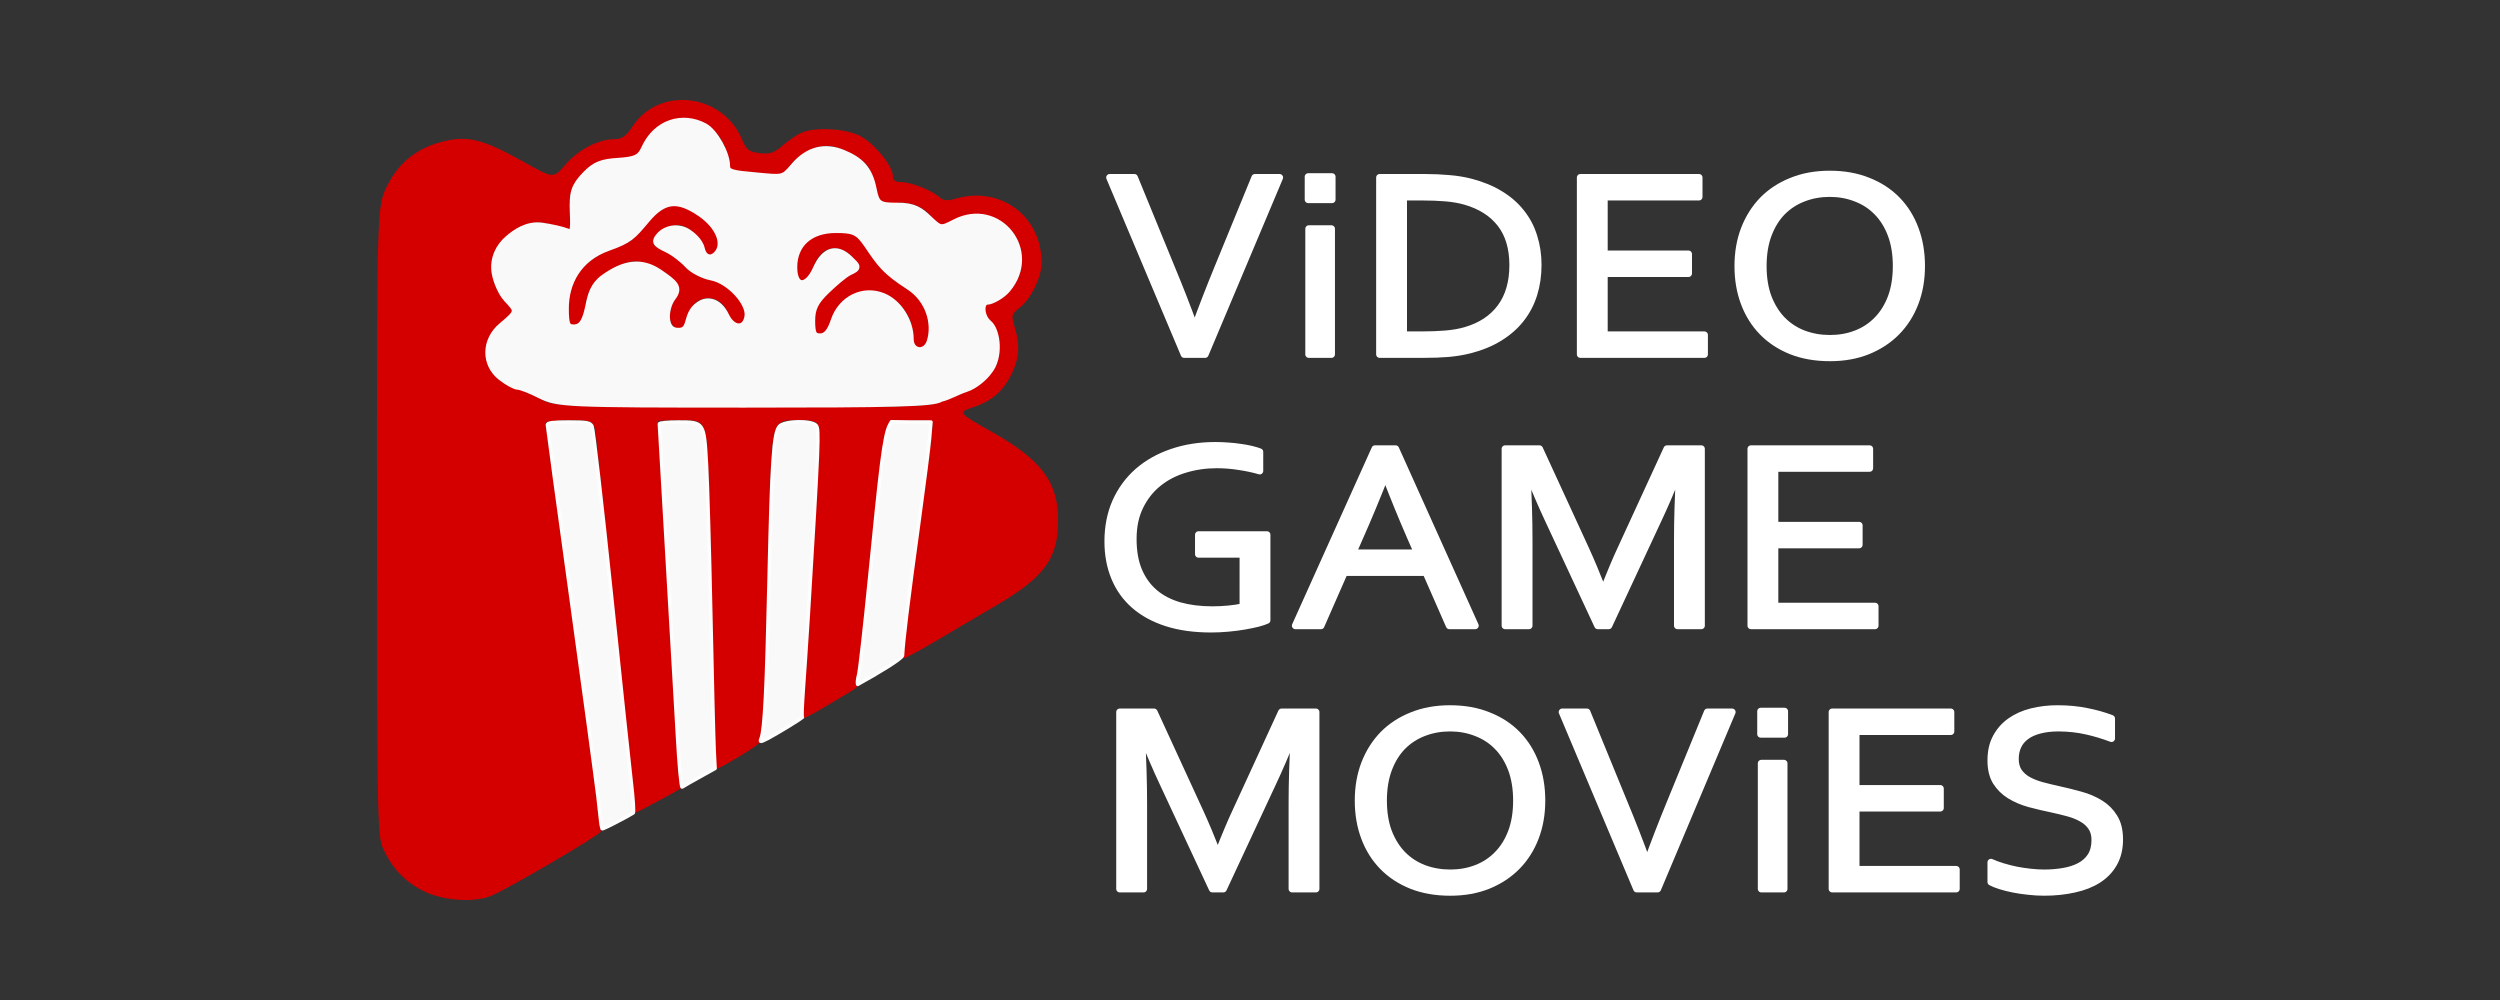
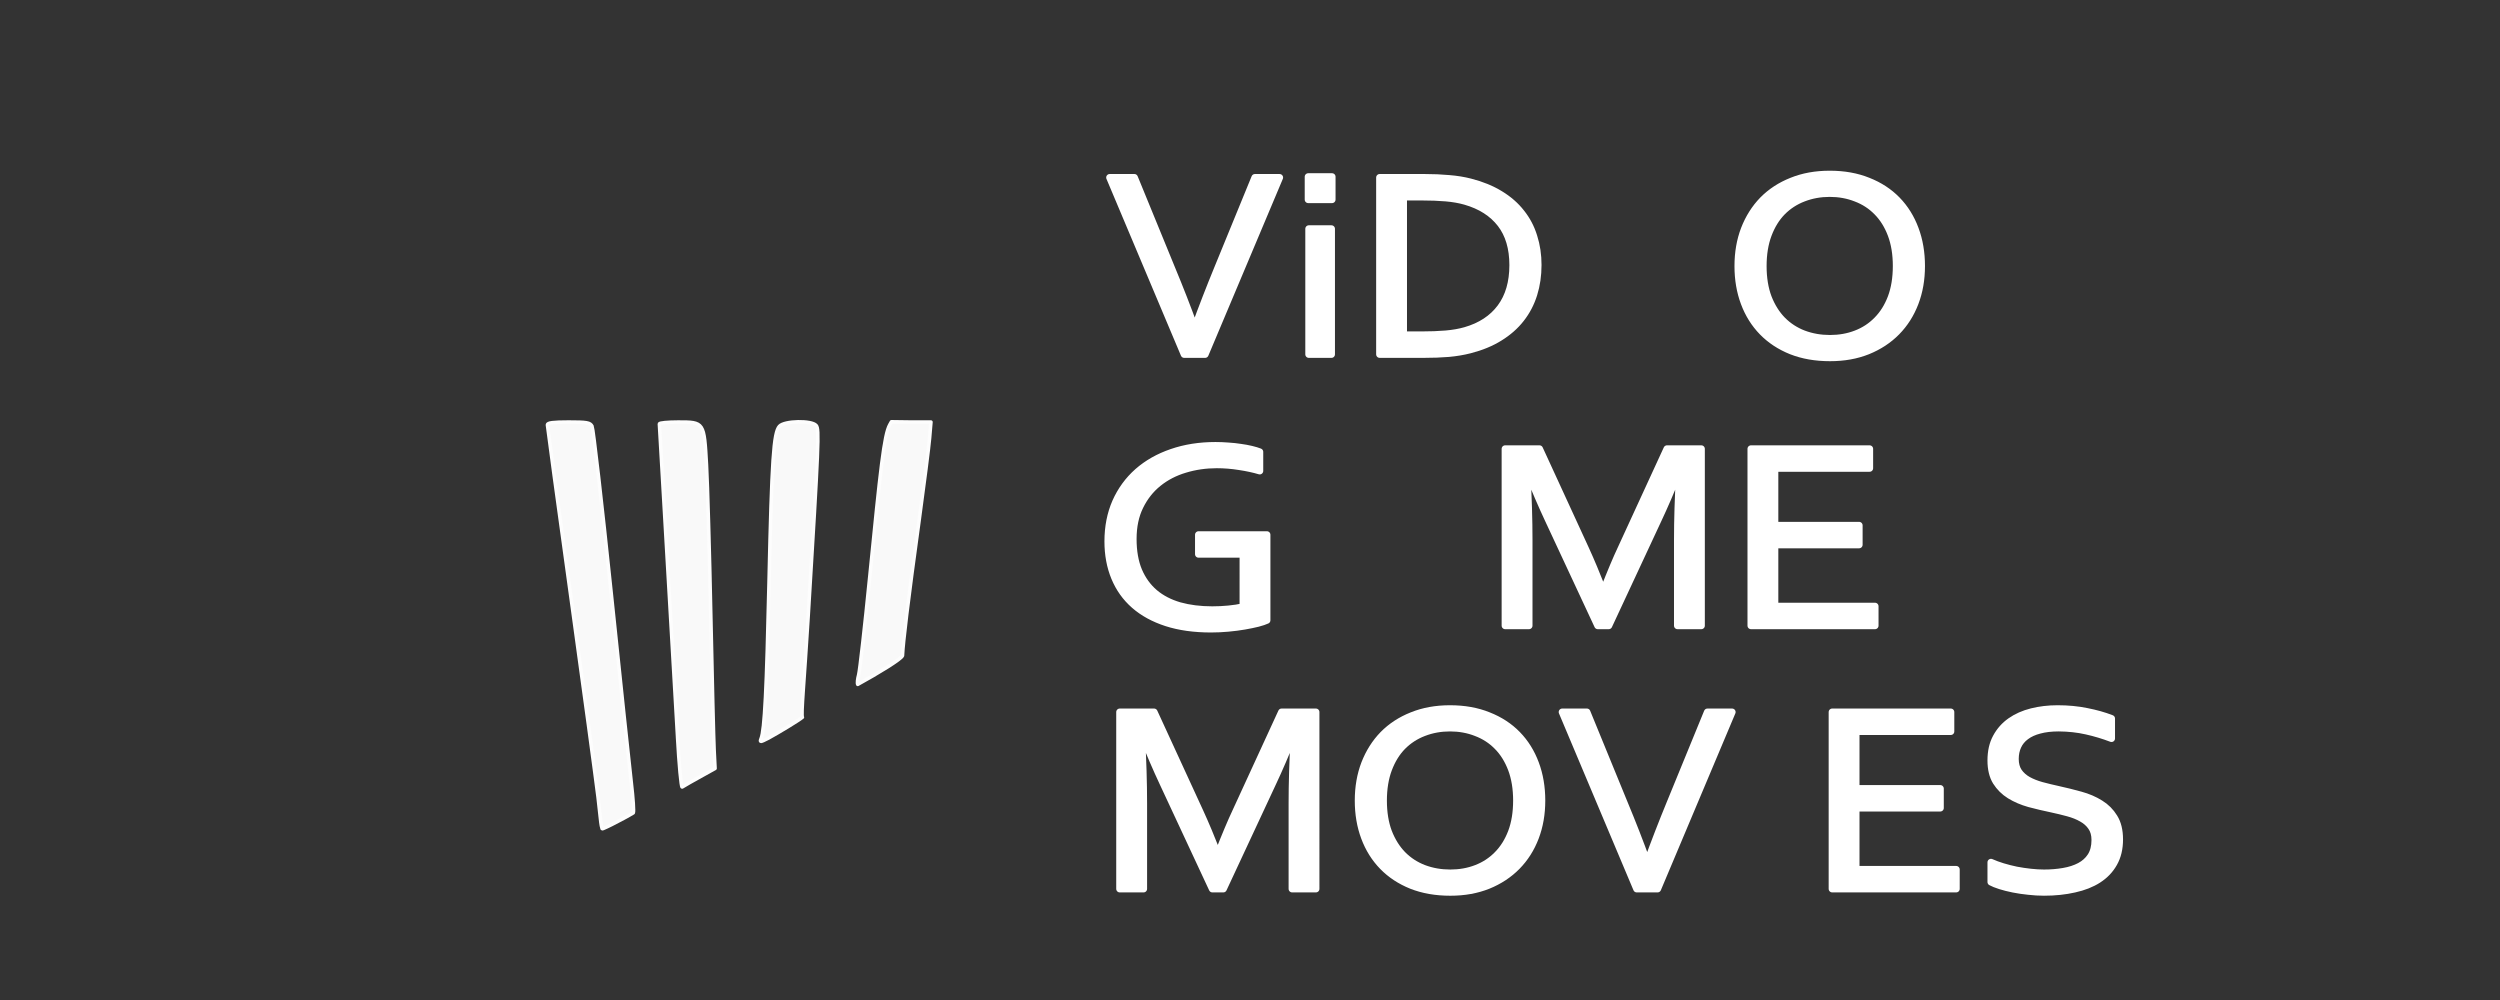
<svg xmlns="http://www.w3.org/2000/svg" xmlns:ns1="http://www.inkscape.org/namespaces/inkscape" xmlns:ns2="http://sodipodi.sourceforge.net/DTD/sodipodi-0.dtd" width="200mm" height="80mm" viewBox="0 0 200 80" version="1.1" id="svg1" ns1:version="1.4 (86a8ad7, 2024-10-11)" ns2:docname="vgm-w.svg">
  <rect x="0" y="0" width="200" height="80" fill="#333333" stroke="none" />
  <ns2:namedview id="namedview1" pagecolor="#ffffff" bordercolor="#000000" borderopacity="0.25" ns1:showpageshadow="2" ns1:pageopacity="0.0" ns1:pagecheckerboard="true" ns1:deskcolor="#d1d1d1" ns1:document-units="mm" ns1:zoom="2.3294743" ns1:cx="387.64111" ns1:cy="179.22499" ns1:window-width="3840" ns1:window-height="2066" ns1:window-x="-11" ns1:window-y="-11" ns1:window-maximized="1" ns1:current-layer="g3" />
  <defs id="defs1" />
  <g id="g3" ns1:label="Logo" transform="translate(30.159,7.998)">
-     <path style="display:inline;fill:#d40000;stroke-width:0.265" d="M 3.757,63.304 C 2.237,62.546 1.215,61.477 0.489,59.885 0.033,58.885 0.006,57.444 9e-4,33.667 -0.005,8.508 -0.005,8.508 0.823,6.851 1.707,5.083 3.113,3.922 5.013,3.395 7.192,2.789 8.381,3.07 11.829,5.003 c 2.289,1.283 2.289,1.283 3.216,0.199 1.029,-1.203 2.64,-2.055 3.899,-2.064 0.662,-0.005 0.959,-0.209 1.504,-1.032 2.146,-3.243 7.22,-2.626 8.762,1.066 0.341,0.817 0.548,0.977 1.402,1.081 0.826,0.101 1.157,-0.013 1.89,-0.649 0.489,-0.424 1.181,-0.883 1.539,-1.018 1.143,-0.435 3.465,-0.289 4.598,0.289 1.129,0.576 2.632,2.407 2.632,3.208 0,0.347 0.195,0.489 0.67,0.489 0.786,0 2.436,0.65 3.041,1.197 0.327,0.296 0.629,0.324 1.331,0.122 3.604,-1.034 6.878,1.431 6.857,5.164 -0.006,1.115 -0.849,2.846 -1.72,3.53 -0.696,0.548 -0.719,0.632 -0.43,1.597 0.424,1.414 0.374,2.369 -0.188,3.603 -0.654,1.437 -1.598,2.283 -3.112,2.789 -1.269,0.425 -1.269,0.425 1.437,1.957 4.046,2.291 5.36,4.063 5.332,7.191 -0.027,2.982 -1.107,4.452 -4.913,6.689 -1.584,0.931 -3.857,2.27 -5.05,2.977 -1.193,0.706 -2.272,1.284 -2.397,1.284 -0.125,0 0.341,-4.018 1.035,-8.93 0.694,-4.911 1.266,-9.203 1.272,-9.537 0.011,-0.585 -0.058,-0.604 -1.907,-0.529 -2.153,0.087 -1.79,-1.443 -3.348,14.101 -0.78,7.784 0.373,6.545 -2.182,8.078 -4.634,2.782 -2.966,1.724 -2.766,-0.843 0.095,-1.215 0.346,-5.304 0.557,-9.088 0.212,-3.784 0.463,-8.1 0.559,-9.591 0.174,-2.712 0.174,-2.712 -1.812,-2.712 -1.986,0 -1.986,0 -2.157,8.93 -0.094,4.911 -0.243,10.679 -0.332,12.817 -0.161,3.888 0.739,3.448 -2.061,5.15 -2.983,1.812 -1.8,0.747 -1.864,0.541 -0.054,-0.175 -0.169,-4.009 -0.255,-8.52 -0.086,-4.511 -0.232,-10.613 -0.324,-13.56 -0.168,-5.358 -0.168,-5.358 -2.113,-5.358 -1.07,0 -1.945,0.03 -1.945,0.066 1.5e-4,0.036 0.351,5.96 0.78,13.163 0.429,7.203 0.809,13.809 0.845,14.679 0.065,1.582 1.767,0.753 -1.633,2.564 -0.952,0.507 -1.736,0.944 -1.782,0.898 -0.066,-0.066 -1.415,-12.878 -3.13,-29.717 -0.168,-1.654 -0.168,-1.654 -2.122,-1.654 -1.074,0 -1.954,0.098 -1.954,0.217 0,0.119 1.018,7.46 2.262,16.312 1.244,8.852 2.212,16.225 2.15,16.385 -0.112,0.292 -7.288,4.5 -8.73,5.12 -1.352,0.581 -3.871,0.417 -5.413,-0.351 z M 45.287,23.902 c 0.461,-0.388 1.118,-0.661 1.591,-0.661 0.582,0 1.089,-0.284 1.832,-1.027 0.924,-0.924 1.027,-1.163 1.027,-2.372 0,-1.121 -0.134,-1.497 -0.806,-2.262 -0.806,-0.918 -0.806,-0.918 0.39,-1.446 1.42,-0.628 2.266,-1.855 2.267,-3.29 0.003,-2.952 -3.032,-4.627 -5.618,-3.102 -0.962,0.567 -0.962,0.567 -1.415,-0.124 C 43.849,8.539 42.715,8.075 41.263,8.267 40.017,8.433 40.017,8.433 39.883,7.241 39.809,6.586 39.546,5.741 39.298,5.362 38.808,4.615 37.002,3.676 36.036,3.667 34.947,3.656 33.643,4.395 32.872,5.461 32.125,6.491 32.101,6.502 31.356,6.111 30.836,5.839 30.197,5.762 29.32,5.866 c -1.279,0.151 -1.279,0.151 -1.279,-0.775 0,-2.03 -1.459,-3.547 -3.409,-3.545 -1.666,0.001 -2.768,0.72 -3.32,2.164 -0.44,1.152 -0.44,1.152 -2.129,1.147 -1.502,-0.004 -1.777,0.079 -2.482,0.754 -1.188,1.138 -1.502,2.1 -1.187,3.639 0.145,0.71 0.2,1.29 0.121,1.29 -0.079,0 -0.649,-0.193 -1.266,-0.428 -1.58,-0.603 -2.85,-0.31 -4.108,0.948 -0.878,0.878 -1.005,1.162 -1.005,2.244 0,1.374 0.273,2.051 1.252,3.101 0.658,0.706 0.658,0.706 -0.16,1.129 -1.385,0.716 -1.988,2.493 -1.334,3.93 0.327,0.719 1.531,1.511 2.294,1.511 0.283,0 0.979,0.349 1.547,0.776 1.032,0.776 1.032,0.776 16.339,0.794 15.308,0.018 15.308,0.018 16.094,-0.643 z m -2.341,-4.167 c -0.114,-0.182 -0.173,-0.543 -0.13,-0.802 0.271,-1.644 -1.5,-3.63 -3.238,-3.63 -1.825,0 -2.947,0.937 -3.326,2.778 -0.128,0.622 -0.304,0.794 -0.814,0.794 -0.592,0 -0.645,-0.094 -0.587,-1.042 0.089,-1.447 1.113,-2.877 2.564,-3.58 0.664,-0.322 1.208,-0.699 1.208,-0.838 0,-0.139 -0.292,-0.545 -0.649,-0.902 -1.165,-1.165 -2.586,-0.731 -3.087,0.942 -0.251,0.839 -0.442,1.054 -0.935,1.054 -0.514,0 -0.62,-0.137 -0.62,-0.807 0,-1.829 1.431,-3.229 3.343,-3.27 1.407,-0.03 2.431,0.679 3.13,2.165 0.371,0.79 0.787,1.214 1.455,1.484 1.102,0.446 2.244,1.582 2.639,2.628 0.438,1.16 0.359,3.005 -0.137,3.196 -0.559,0.215 -0.577,0.211 -0.816,-0.17 z M 23.703,18.071 c -0.462,-0.462 -0.351,-1.448 0.264,-2.347 0.294,-0.429 0.268,-0.613 -0.168,-1.227 -0.533,-0.748 -2.224,-1.576 -3.221,-1.576 -0.994,0 -2.815,1.062 -3.376,1.968 -0.297,0.48 -0.539,1.29 -0.539,1.801 0,1.046 -0.501,1.618 -1.187,1.355 -0.749,-0.288 -0.422,-2.745 0.548,-4.116 0.754,-1.065 2.491,-2.182 3.814,-2.453 0.417,-0.086 0.808,-0.454 1.058,-0.997 0.498,-1.08 1.936,-2.057 3.029,-2.057 2.035,0 4.357,2.782 3.248,3.891 -0.354,0.354 -0.501,0.37 -0.84,0.089 -0.226,-0.187 -0.41,-0.543 -0.41,-0.791 0,-0.629 -1.105,-1.601 -1.82,-1.601 -0.793,0 -1.544,0.423 -1.886,1.063 -0.246,0.46 -0.151,0.573 0.794,0.951 0.59,0.236 1.398,0.816 1.795,1.287 0.553,0.659 0.998,0.893 1.911,1.011 0.918,0.118 1.387,0.367 2.051,1.091 0.947,1.033 1.167,2.359 0.439,2.639 -0.59,0.226 -0.819,0.024 -1.168,-1.035 -0.534,-1.618 -2.749,-1.526 -3.079,0.127 -0.22,1.099 -0.717,1.465 -1.257,0.925 z" id="path302" ns2:nodetypes="cssssssccsscsssssccssssssssssscsscssscsscssssssssssssssccsssssscsssccssssscsccsssssssssscssssssssssssscsssssssssssssssssssssssssscss" ns1:label="LogoRed" />
    <g id="g2" ns1:label="LogoWhite">
      <path style="fill:#f9f9f9;fill-rule:evenodd;stroke:#fdfdfd;stroke-width:0.283;stroke-linecap:round;stroke-linejoin:round;stroke-miterlimit:1;paint-order:markers fill stroke" d="m 17.686,55.79 c -0.175,-1.449 -1.158,-8.697 -2.185,-16.107 -1.027,-7.41 -1.867,-13.572 -1.868,-13.695 -5.3e-4,-0.163 0.458,-0.223 1.695,-0.223 1.475,0 1.719,0.044 1.876,0.335 0.099,0.184 0.789,6.186 1.533,13.338 0.744,7.152 1.47,13.999 1.612,15.215 0.143,1.216 0.213,2.286 0.157,2.376 -0.745,0.46 -3.006,1.616 -2.395,1.184 -0.179,0.399 -0.219,-0.717 -0.425,-2.424 z" id="path495" ns2:nodetypes="sscssssccss" ns1:label="Stripe" />
      <path style="fill:#f9f9f9;fill-rule:evenodd;stroke:#fdfdfd;stroke-width:0.283;stroke-linecap:round;stroke-linejoin:round;stroke-miterlimit:1;paint-order:markers fill stroke" d="M 24.045,50.979 C 23.924,48.786 23.547,42.283 23.207,36.527 22.868,30.77 22.59,25.994 22.59,25.913 c 0,-0.081 0.673,-0.147 1.495,-0.147 2.094,0 2.085,-0.013 2.276,3.438 0.083,1.508 0.239,6.934 0.345,12.057 0.107,5.123 0.227,9.968 0.267,10.766 l 0.073,1.451 c -0.949,0.541 -1.826,0.999 -2.634,1.487 -0.081,0 -0.247,-1.794 -0.368,-3.986 z" id="path497" ns2:nodetypes="sssssssccs" ns1:label="Stripe" />
      <path style="fill:#f9f9f9;fill-rule:evenodd;stroke:#fdfdfd;stroke-width:0.283;stroke-linecap:round;stroke-linejoin:round;stroke-miterlimit:1;paint-order:markers fill stroke" d="m 30.73,51.085 c 0.278,-0.706 0.439,-3.896 0.633,-12.511 0.221,-9.824 0.363,-11.954 0.832,-12.473 0.401,-0.443 2.585,-0.487 2.941,-0.058 0.253,0.305 0.209,1.345 -0.647,15.365 -0.309,5.055 -0.578,7.83 -0.456,7.977 -0.284,0.244 -1.873,1.204 -2.712,1.663 -0.676,0.345 -0.712,0.347 -0.59,0.037 z" id="path499" ns2:nodetypes="sssssccs" ns1:label="Stripe" />
      <path style="fill:#f9f9f9;fill-rule:evenodd;stroke:#fdfdfd;stroke-width:0.283;stroke-linecap:round;stroke-linejoin:round;stroke-miterlimit:1;paint-order:markers fill stroke" d="m 38.46,46.752 c -0.051,-0.083 -0.018,-0.426 0.073,-0.761 0.092,-0.336 0.492,-3.875 0.89,-7.865 0.852,-8.543 1.142,-11.334 1.601,-12.148 l 0.132,-0.234 1.603,0.022 h 1.558 l -0.11,1.299 c -0.061,0.714 -0.432,3.636 -0.826,6.494 -0.926,6.722 -1.291,9.803 -1.341,10.895 -0.085,0.271 -1.973,1.418 -3.58,2.299 z" id="path501" ns2:nodetypes="cssscccsscc" ns1:label="Stripe" />
-       <path style="display:inline;fill:#f9f9f9;fill-rule:evenodd;stroke:#f9f9f9;stroke-width:0.566;stroke-linecap:round;stroke-linejoin:round;stroke-miterlimit:1;paint-order:markers fill stroke" d="m 13.096,23.616 c -0.773,-0.394 -1.591,-0.717 -1.819,-0.717 -0.227,0 -0.838,-0.334 -1.357,-0.743 -1.316,-1.035 -1.297,-2.922 0.068,-4.065 1.383,-1.159 1.342,-1.199 0.407,-2.194 -0.402,-0.428 -0.825,-1.361 -0.941,-2.074 -0.186,-1.146 0.345,-2.104 1.036,-2.7 0.575,-0.497 1.529,-1.192 2.706,-1.025 0.733,0.104 1.616,0.304 1.962,0.443 0.556,0.224 0.619,0.042 0.55,-1.566 -0.068,-1.57 0.092,-2.061 0.976,-2.983 0.794,-0.828 1.36,-0.997 2.635,-1.08 1.34,-0.087 1.754,-0.259 2.085,-1.003 0.947,-2.123 3.064,-2.704 4.789,-1.781 0.8,0.428 1.771,2.154 1.771,3.146 0,0.578 0.517,0.637 2.386,0.806 2.091,0.19 2.143,0.271 2.996,-0.746 1.167,-1.393 2.547,-1.641 3.915,-1.075 1.379,0.571 2.103,1.242 2.428,2.874 0.236,1.185 0.422,1.385 1.911,1.366 1.375,-0.017 1.88,0.387 2.537,1.015 0.924,0.881 0.973,0.888 2.104,0.304 3.475,-1.797 6.716,2.275 4.175,5.315 -0.457,0.546 -1.301,0.957 -1.56,0.957 -0.642,0 -0.595,1.242 0.067,1.791 0.694,0.576 0.947,2.716 -10e-4,3.834 -0.296,0.423 -1.064,1.123 -1.802,1.364 -0.737,0.24 -1.314,0.616 -2.033,0.796 -0.567,0.391 -3.736,0.455 -15.693,0.455 -14.184,0 -14.958,-0.034 -16.297,-0.717 z m 31.164,-4.283 c 0.465,-1.464 -0.097,-3.389 -1.689,-4.42 -1.923,-1.246 -2.255,-1.749 -3.367,-3.388 -0.716,-1.055 -1.136,-1.164 -2.511,-1.164 -2.065,0 -3.355,1.165 -3.355,3.029 0,1.696 1.088,1.759 1.816,0.106 0.597,-1.357 1.549,-1.852 2.667,-0.75 0.608,0.599 0.729,0.649 -0.036,1.004 -0.382,0.177 -1.196,0.88 -1.841,1.501 -0.899,0.865 -1.173,1.43 -1.173,2.418 0,1.034 0.137,1.29 0.689,1.29 0.472,0 0.821,-0.402 1.11,-1.277 0.577,-1.747 2.322,-2.615 3.925,-1.951 1.228,0.509 2.158,1.97 2.158,3.389 0,1.122 1.266,1.289 1.607,0.213 z M 25.857,16.348 c 0.491,-0.327 1.424,-0.359 2.042,0.93 0.557,1.163 1.62,1.178 1.785,0.025 0.157,-1.097 -1.498,-2.88 -2.923,-3.147 -0.664,-0.125 -1.511,-0.562 -1.882,-0.973 -0.371,-0.41 -1.119,-1.004 -1.687,-1.269 -1.012,-0.473 -0.931,-0.619 -0.584,-1.038 0.455,-0.548 1.488,-0.821 2.318,-0.241 0.204,0.142 0.881,0.635 1.021,1.29 0.14,0.656 0.702,0.979 1.227,0.453 0.808,-0.808 0.212,-2.312 -1.329,-3.35 -1.734,-1.168 -2.87,-1.156 -4.277,0.521 -1.163,1.385 -1.382,1.637 -3.091,2.248 -2.385,0.853 -3.412,2.806 -3.412,4.886 0,1.291 0.117,1.559 0.678,1.559 0.717,0 0.985,-0.653 1.224,-1.825 0.158,-0.778 0.358,-1.588 1.186,-2.179 1.606,-1.146 2.973,-1.413 4.445,-0.406 1.22,0.835 1.633,1.177 1.04,1.948 -0.617,0.802 -0.784,2.611 0.32,2.724 1.36,0.139 0.633,-1.315 1.802,-2.094 z" id="path489" ns2:nodetypes="ssssssssssssssssssssssssscscssssssssssssssssssssssssssssssssssssssss" ns1:label="Popcorn" />
    </g>
    <g id="g1" ns1:label="VideoGameMovies" style="fill:#ffffff;stroke:#ffffff">
      <path d="m 65.442,18.152 q 0.841,-2.316 1.811,-4.673 l 2.98,-7.274 h 1.975 L 66.249,20.351 H 64.577 L 58.617,6.204 h 1.975 l 2.98,7.274 q 0.982,2.358 1.823,4.673 z" id="path684" style="font-size:16.933px;font-family:Corbel;-inkscape-font-specification:Corbel;fill:#ffffff;fill-rule:evenodd;stroke:#ffffff;stroke-width:0.562;stroke-linecap:round;stroke-linejoin:round;stroke-miterlimit:1;paint-order:markers fill stroke" />
      <path d="M 74.546,20.351 V 10.306 h 1.811 V 20.351 Z M 74.499,7.97 v -1.829 h 1.905 v 1.829 z" id="path686" style="font-size:16.933px;font-family:Corbel;-inkscape-font-specification:Corbel;fill:#ffffff;fill-rule:evenodd;stroke:#ffffff;stroke-width:0.562;stroke-linecap:round;stroke-linejoin:round;stroke-miterlimit:1;paint-order:markers fill stroke" />
      <path d="m 92.882,13.214 q 0,1.237 -0.339,2.326 -0.339,1.089 -1.028,1.967 -0.678,0.867 -1.706,1.501 -1.017,0.634 -2.384,0.983 -0.783,0.201 -1.695,0.285 -0.912,0.074 -1.975,0.074 H 80.214 V 6.204 h 3.576 q 1.063,0 1.975,0.085 0.912,0.074 1.695,0.275 1.367,0.349 2.384,0.973 1.028,0.624 1.695,1.48 0.678,0.846 1.005,1.914 0.339,1.057 0.339,2.284 z m -2.01,0 q 0,-2.041 -0.982,-3.309 Q 88.908,8.636 87.074,8.107 86.372,7.906 85.508,7.832 84.643,7.758 83.556,7.758 h -1.437 v 11.039 H 83.556 q 1.087,0 1.952,-0.074 0.865,-0.074 1.566,-0.275 1.835,-0.529 2.816,-1.85 0.982,-1.322 0.982,-3.383 z" id="path688" style="font-size:16.933px;font-family:Corbel;-inkscape-font-specification:Corbel;fill:#ffffff;fill-rule:evenodd;stroke:#ffffff;stroke-width:0.562;stroke-linecap:round;stroke-linejoin:round;stroke-miterlimit:1;paint-order:markers fill stroke" />
-       <path d="m 98.176,18.797 h 8.017 v 1.554 h -9.922 V 6.204 h 9.489 v 1.554 h -7.584 v 4.568 h 6.743 v 1.554 h -6.743 z" id="path690" style="font-size:16.933px;font-family:Corbel;-inkscape-font-specification:Corbel;fill:#ffffff;fill-rule:evenodd;stroke:#ffffff;stroke-width:0.562;stroke-linecap:round;stroke-linejoin:round;stroke-miterlimit:1;paint-order:markers fill stroke" />
      <path d="m 121.548,13.288 q 0,-1.427 -0.409,-2.516 -0.409,-1.089 -1.134,-1.819 -0.713,-0.73 -1.695,-1.1 -0.97,-0.381 -2.092,-0.381 -1.122,0 -2.104,0.381 -0.97,0.37 -1.695,1.1 -0.713,0.73 -1.122,1.819 -0.409,1.089 -0.409,2.516 0,1.427 0.409,2.516 0.421,1.078 1.134,1.808 0.725,0.73 1.695,1.1 0.982,0.37 2.115,0.37 1.122,0 2.08,-0.37 0.97,-0.37 1.683,-1.1 0.725,-0.73 1.134,-1.808 0.409,-1.089 0.409,-2.516 z m 2.01,0 q 0,1.607 -0.514,2.95 -0.514,1.343 -1.472,2.316 -0.958,0.973 -2.314,1.523 -1.344,0.539 -3.015,0.539 -1.73,0 -3.097,-0.539 -1.367,-0.55 -2.314,-1.523 -0.947,-0.973 -1.449,-2.316 -0.503,-1.343 -0.503,-2.95 0,-1.618 0.514,-2.961 0.526,-1.353 1.472,-2.326 0.958,-0.973 2.314,-1.512 1.356,-0.55 3.038,-0.55 1.718,0 3.074,0.55 1.367,0.539 2.314,1.512 0.947,0.973 1.449,2.326 0.503,1.343 0.503,2.961 z" id="path692" style="font-size:16.933px;font-family:Corbel;-inkscape-font-specification:Corbel;fill:#ffffff;fill-rule:evenodd;stroke:#ffffff;stroke-width:0.562;stroke-linecap:round;stroke-linejoin:round;stroke-miterlimit:1;paint-order:markers fill stroke" />
      <path d="m 69.288,36.336 h -3.564 v -1.554 h 5.469 v 6.841 q -0.245,0.116 -0.725,0.243 -0.467,0.116 -1.075,0.222 -0.608,0.106 -1.309,0.169 -0.69,0.063 -1.367,0.063 -2.01,0 -3.553,-0.497 -1.531,-0.497 -2.571,-1.406 -1.04,-0.909 -1.578,-2.21 -0.538,-1.301 -0.538,-2.897 0,-1.734 0.619,-3.151 0.631,-1.417 1.765,-2.421 1.145,-1.004 2.723,-1.544 1.589,-0.55 3.494,-0.55 0.514,0 1.028,0.042 0.514,0.032 0.982,0.106 0.467,0.063 0.865,0.159 0.397,0.095 0.666,0.201 v 1.523 q -0.701,-0.211 -1.613,-0.349 -0.912,-0.148 -1.823,-0.148 -1.332,0 -2.548,0.37 -1.204,0.359 -2.127,1.1 -0.923,0.74 -1.472,1.861 -0.549,1.11 -0.549,2.612 0,1.47 0.444,2.538 0.456,1.068 1.274,1.766 0.83,0.698 1.998,1.036 1.18,0.328 2.618,0.328 0.666,0 1.309,-0.063 0.654,-0.063 1.157,-0.18 z" id="path695" style="font-size:16.933px;font-family:Corbel;-inkscape-font-specification:Corbel;fill:#ffffff;fill-rule:evenodd;stroke:#ffffff;stroke-width:0.562;stroke-linecap:round;stroke-linejoin:round;stroke-miterlimit:1;paint-order:markers fill stroke" />
-       <path d="m 73.472,42.056 6.369,-14.147 h 1.648 l 6.369,14.147 h -2.068 l -1.87,-4.261 h -6.533 l -1.87,4.261 z m 7.175,-11.948 q -1.04,2.643 -1.998,4.8 l -0.584,1.332 h 5.177 L 82.657,34.909 q -0.958,-2.199 -1.963,-4.8 z" id="path697" style="font-size:16.933px;font-family:Corbel;-inkscape-font-specification:Corbel;fill:#ffffff;fill-rule:evenodd;stroke:#ffffff;stroke-width:0.562;stroke-linecap:round;stroke-linejoin:round;stroke-miterlimit:1;paint-order:markers fill stroke" />
      <path d="m 98.539,42.056 h -0.876 l -3.938,-8.448 q -0.818,-1.745 -1.636,-3.796 h -0.093 q 0.164,2.95 0.164,5.403 V 42.056 H 90.253 V 27.909 h 2.746 l 3.681,8.004 q 0.631,1.375 1.391,3.309 h 0.058 q 0.841,-2.146 1.391,-3.309 l 3.681,-8.004 h 2.746 V 42.056 h -1.905 v -6.841 q 0,-2.4 0.164,-5.403 h -0.094 q -0.865,2.168 -1.636,3.796 z" id="path699" style="font-size:16.933px;font-family:Corbel;-inkscape-font-specification:Corbel;fill:#ffffff;fill-rule:evenodd;stroke:#ffffff;stroke-width:0.562;stroke-linecap:round;stroke-linejoin:round;stroke-miterlimit:1;paint-order:markers fill stroke" />
      <path d="m 111.826,40.502 h 8.017 v 1.554 h -9.922 V 27.909 h 9.489 v 1.554 h -7.584 v 4.568 h 6.743 v 1.554 h -6.743 z" id="path701" style="font-size:16.933px;font-family:Corbel;-inkscape-font-specification:Corbel;fill:#ffffff;fill-rule:evenodd;stroke:#ffffff;stroke-width:0.562;stroke-linecap:round;stroke-linejoin:round;stroke-miterlimit:1;paint-order:markers fill stroke" />
      <path d="m 67.706,63.114 h -0.876 l -3.938,-8.448 q -0.818,-1.745 -1.636,-3.796 h -0.093 q 0.164,2.95 0.164,5.403 v 6.841 H 59.42 V 48.966 h 2.746 l 3.681,8.004 q 0.631,1.375 1.391,3.309 h 0.058 q 0.841,-2.146 1.391,-3.309 l 3.681,-8.004 h 2.746 V 63.114 H 73.21 V 56.273 q 0,-2.4 0.164,-5.403 h -0.093 q -0.865,2.168 -1.636,3.796 z" id="path704" style="font-size:16.933px;font-family:Corbel;-inkscape-font-specification:Corbel;fill:#ffffff;fill-rule:evenodd;stroke:#ffffff;stroke-width:0.562;stroke-linecap:round;stroke-linejoin:round;stroke-miterlimit:1;paint-order:markers fill stroke" />
      <path d="m 91.172,56.051 q 0,-1.427 -0.409,-2.516 -0.409,-1.089 -1.134,-1.819 -0.713,-0.73 -1.695,-1.1 -0.97,-0.381 -2.092,-0.381 -1.122,0 -2.104,0.381 -0.97,0.37 -1.695,1.1 -0.713,0.73 -1.122,1.819 -0.409,1.089 -0.409,2.516 0,1.427 0.409,2.516 0.421,1.078 1.134,1.808 0.725,0.73 1.695,1.1 0.982,0.37 2.115,0.37 1.122,0 2.08,-0.37 0.97,-0.37 1.683,-1.1 0.725,-0.73 1.134,-1.808 0.409,-1.089 0.409,-2.516 z m 2.01,0 q 0,1.607 -0.514,2.95 -0.514,1.343 -1.472,2.316 -0.958,0.973 -2.314,1.523 -1.344,0.539 -3.015,0.539 -1.73,0 -3.097,-0.539 -1.367,-0.55 -2.314,-1.523 -0.947,-0.973 -1.449,-2.316 -0.503,-1.343 -0.503,-2.95 0,-1.618 0.514,-2.961 0.526,-1.353 1.472,-2.326 0.958,-0.973 2.314,-1.512 1.356,-0.55 3.038,-0.55 1.718,0 3.074,0.55 1.367,0.539 2.314,1.512 0.947,0.973 1.449,2.326 0.503,1.343 0.503,2.961 z" id="path706" style="font-size:16.933px;font-family:Corbel;-inkscape-font-specification:Corbel;fill:#ffffff;fill-rule:evenodd;stroke:#ffffff;stroke-width:0.562;stroke-linecap:round;stroke-linejoin:round;stroke-miterlimit:1;paint-order:markers fill stroke" />
      <path d="m 101.643,60.914 q 0.841,-2.316 1.811,-4.673 l 2.98,-7.274 h 1.975 l -5.96,14.147 h -1.671 L 94.818,48.966 h 1.975 l 2.98,7.274 q 0.982,2.358 1.823,4.673 z" id="path708" style="font-size:16.933px;font-family:Corbel;-inkscape-font-specification:Corbel;fill:#ffffff;fill-rule:evenodd;stroke:#ffffff;stroke-width:0.562;stroke-linecap:round;stroke-linejoin:round;stroke-miterlimit:1;paint-order:markers fill stroke" />
-       <path d="m 110.747,63.114 v -10.045 h 1.811 v 10.045 z m -0.047,-12.381 v -1.829 h 1.905 v 1.829 z" id="path710" style="font-size:16.933px;font-family:Corbel;-inkscape-font-specification:Corbel;fill:#ffffff;fill-rule:evenodd;stroke:#ffffff;stroke-width:0.562;stroke-linecap:round;stroke-linejoin:round;stroke-miterlimit:1;paint-order:markers fill stroke" />
      <path d="m 118.32,61.559 h 8.017 v 1.554 h -9.922 V 48.966 h 9.489 v 1.554 h -7.584 v 4.568 h 6.743 v 1.554 h -6.743 z" id="path712" style="font-size:16.933px;font-family:Corbel;-inkscape-font-specification:Corbel;fill:#ffffff;fill-rule:evenodd;stroke:#ffffff;stroke-width:0.562;stroke-linecap:round;stroke-linejoin:round;stroke-miterlimit:1;paint-order:markers fill stroke" />
      <path d="m 131.058,52.709 q 0,0.624 0.28,1.036 0.28,0.402 0.748,0.666 0.479,0.264 1.099,0.434 0.631,0.169 1.309,0.317 0.912,0.201 1.788,0.444 0.888,0.243 1.578,0.677 0.69,0.423 1.11,1.11 0.432,0.687 0.432,1.766 0,1.1 -0.456,1.903 -0.444,0.793 -1.25,1.311 -0.795,0.508 -1.905,0.751 -1.11,0.254 -2.431,0.254 -0.608,0 -1.25,-0.074 -0.631,-0.063 -1.215,-0.18 -0.573,-0.116 -1.04,-0.264 -0.467,-0.148 -0.736,-0.296 v -1.575 q 0.421,0.19 0.947,0.349 0.526,0.159 1.087,0.275 0.561,0.106 1.134,0.169 0.573,0.063 1.075,0.063 0.818,0 1.554,-0.127 0.748,-0.127 1.309,-0.423 0.561,-0.296 0.888,-0.804 0.327,-0.518 0.327,-1.29 0,-0.634 -0.292,-1.047 -0.28,-0.412 -0.76,-0.677 -0.479,-0.275 -1.11,-0.444 -0.619,-0.169 -1.309,-0.317 -0.912,-0.19 -1.788,-0.423 -0.865,-0.243 -1.554,-0.666 -0.678,-0.423 -1.099,-1.089 -0.409,-0.666 -0.409,-1.702 0,-1.078 0.421,-1.85 0.421,-0.782 1.145,-1.29 0.725,-0.508 1.695,-0.751 0.97,-0.243 2.068,-0.243 1.25,0 2.326,0.222 1.087,0.211 1.987,0.56 v 1.597 q -0.97,-0.37 -2.01,-0.603 -1.028,-0.233 -2.209,-0.243 -0.888,0 -1.543,0.18 -0.654,0.169 -1.087,0.497 -0.432,0.317 -0.643,0.782 -0.21,0.455 -0.21,1.015 z" id="path714" style="font-size:16.933px;font-family:Corbel;-inkscape-font-specification:Corbel;fill:#ffffff;fill-rule:evenodd;stroke:#ffffff;stroke-width:0.562;stroke-linecap:round;stroke-linejoin:round;stroke-miterlimit:1;paint-order:markers fill stroke" />
    </g>
  </g>
</svg>